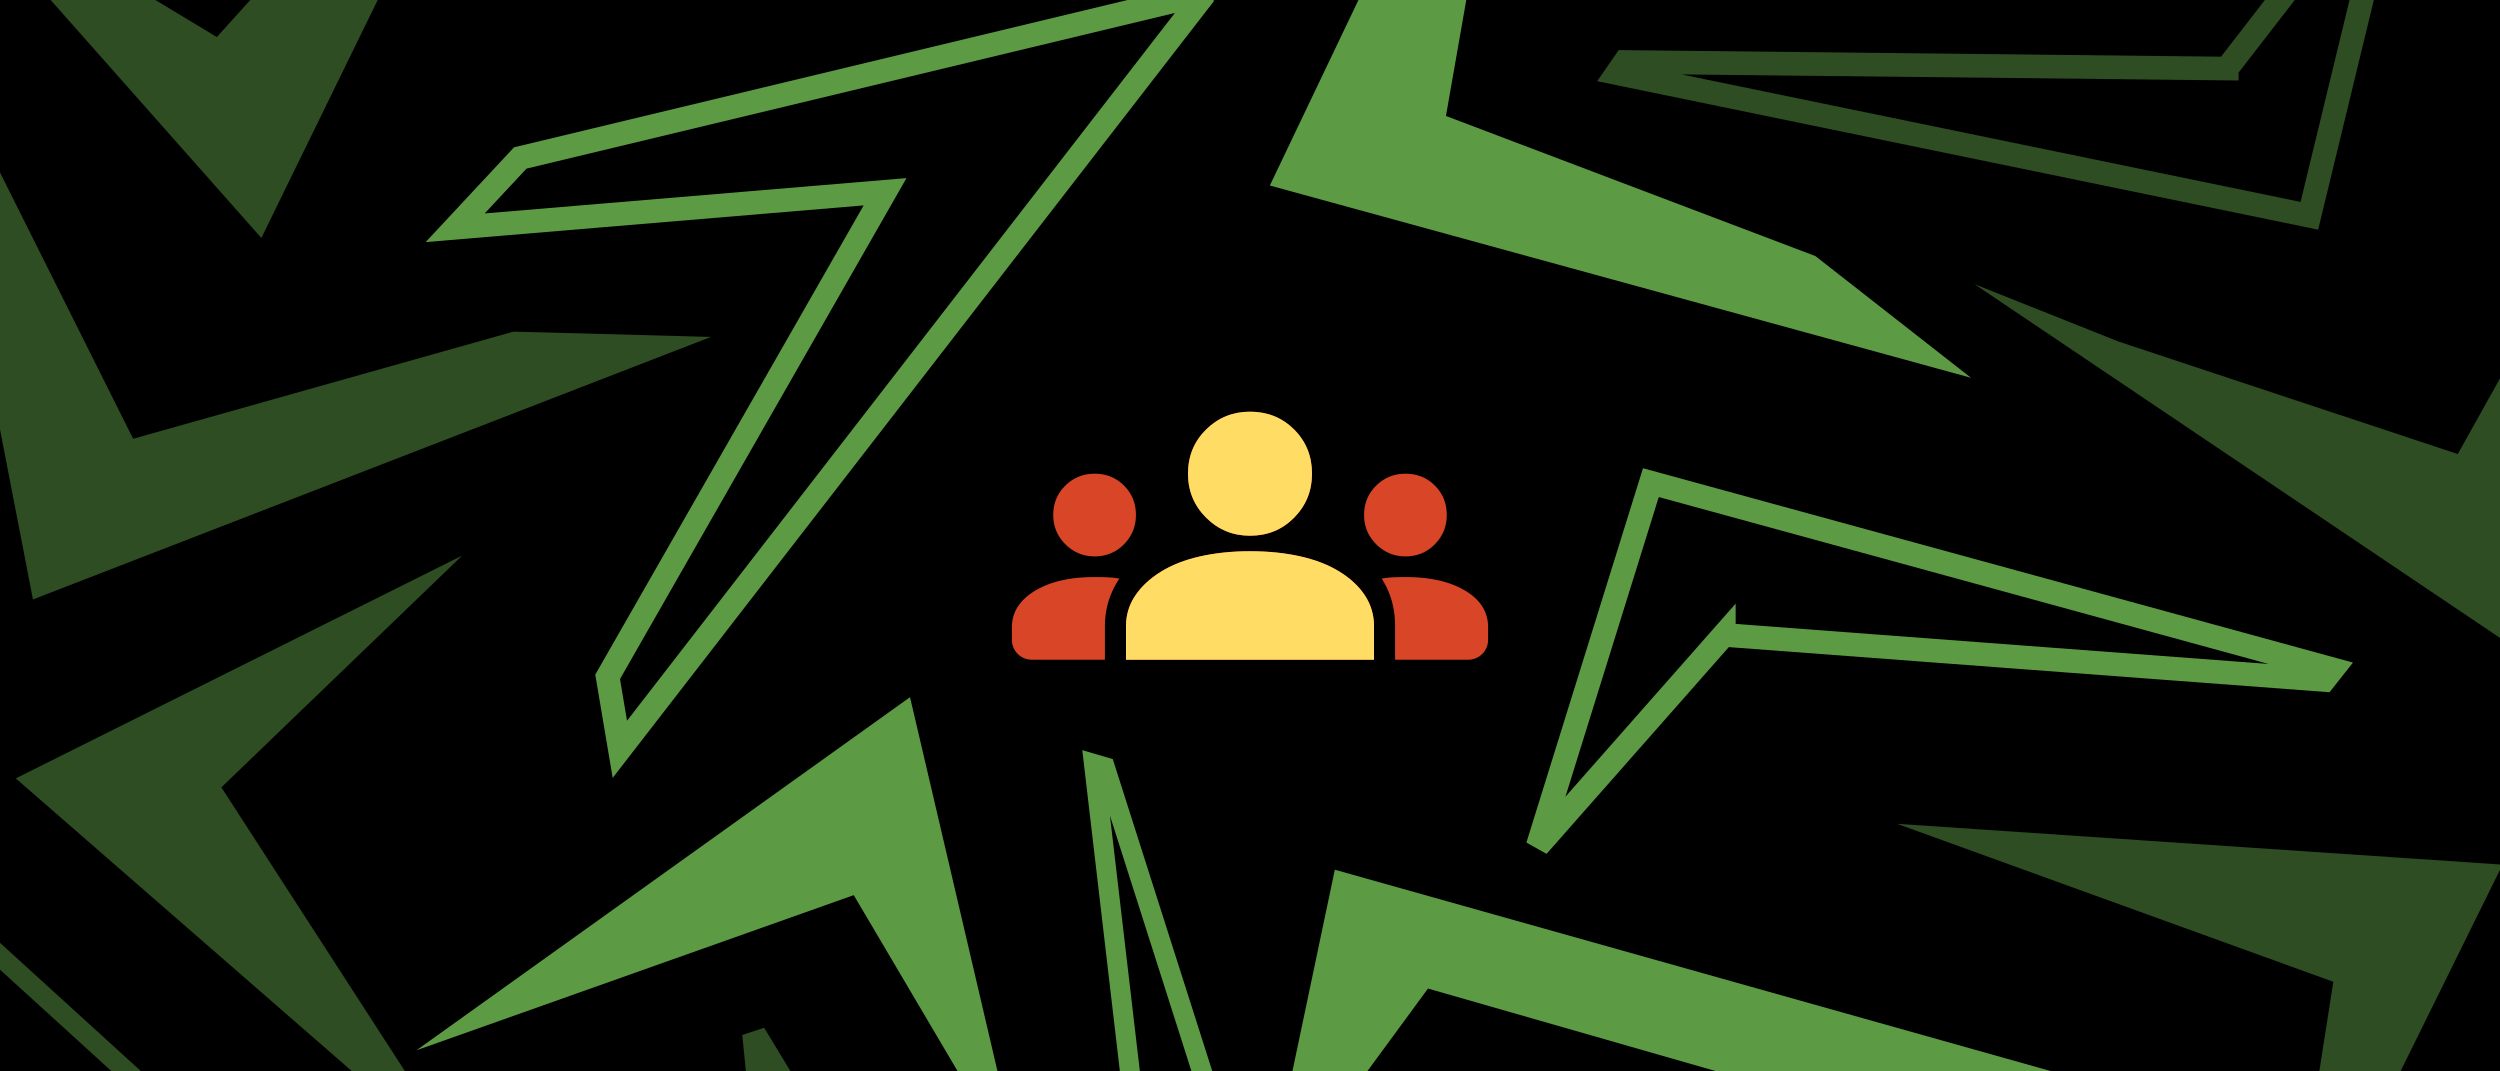
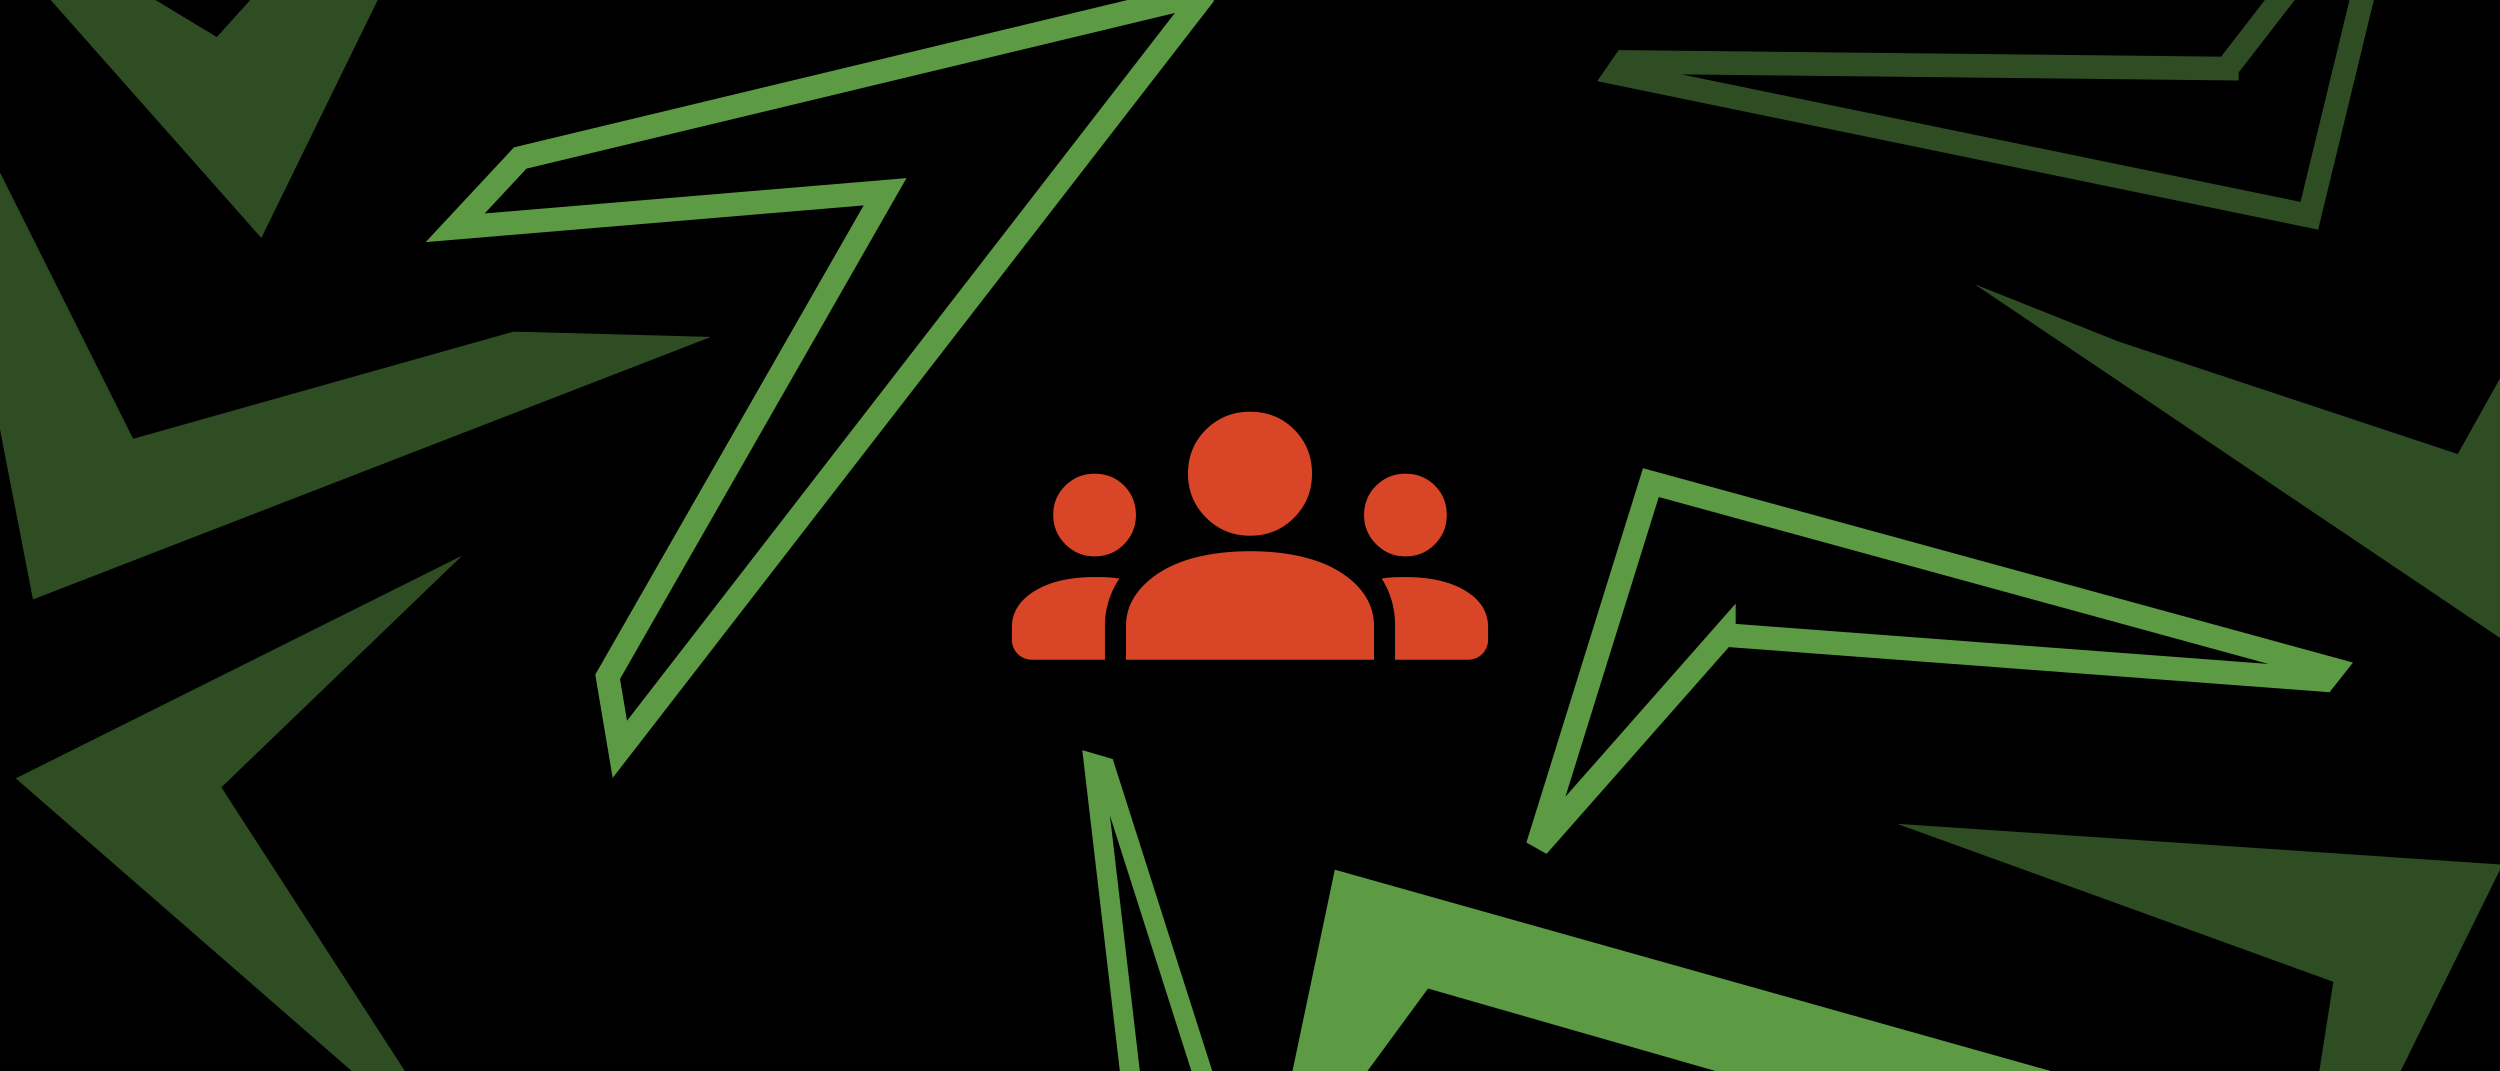
<svg xmlns="http://www.w3.org/2000/svg" width="252" height="108" fill="none">
  <g clip-path="url(#a)">
    <path fill="#000" d="M0 0h252v107.999H0z" />
-     <path stroke="#5C9B44" stroke-width="2.382" d="m78.807 132.221-41.506 37.975.268 1.341 56.378-37.751-17.942-29.574 2.802 28.009Z" opacity=".5" />
    <path stroke="#5C9B44" stroke-width="2.382" d="M121.443-.644 52.442 15.923l-6.56 7.035 43.334-3.63L61.25 68.222l1.23 7.31L121.444-.645Z" />
-     <path fill="#5C9B44" d="m41.98 105.869 44.078-15.64 17.125 29.022-11.454-48.977-49.75 35.595Z" />
    <path stroke="#5C9B44" stroke-width="2.382" d="m173.763 63.997 60.511 4.546.855-1.081-68.72-18.812-11.411 36.633 18.765-21.286Z" />
-     <path fill="#5C9B44" d="m145.751 11.69 37.241 14.122 15.683 12.269L128 18.7 155.563-39l-3.595 15.207-6.217 35.483Z" />
    <path stroke="#5C9B44" stroke-width="2.001" d="m126.866 125.9-15.491-48.573-1.111-.326 6.959 59.456 32.13-2.633-22.487-7.924Z" />
-     <path stroke="#5C9B44" stroke-width="2.001" d="m24.817 118.981-50.316-45.803-1.501.365 47.716 64.073 35.378-24.482-31.277 5.847Z" opacity=".5" />
    <path fill="#5C9B44" d="m143.942 99.646 65.695 18.843-2.558-10.423-72.528-20.397-7.308 34.732 16.699-22.755Z" />
    <path fill="#5C9B44" d="m13.421 44.228 38.336-10.8 19.905.534-68.34 26.46L-8.844-2.356l6.155 14.363 16.11 32.22ZM191.222 83.04l43.977 15.926-5.214 33.292 22.271-45.1-61.034-4.118Z" opacity=".5" />
    <path fill="#5C9B44" d="M53.214-30.967 21.855 3.734-7-13.67l33.344 37.658 26.87-54.955Z" opacity=".5" />
    <path stroke="#5C9B44" stroke-width="2.382" d="m224.462 6.91-60.678-.663L163 7.38l69.783 14.372 9.042-37.288-17.363 22.444Z" opacity=".5" />
    <path fill="#5C9B44" d="M47.716 118.637 22.313 79.365l24.28-23.367L1.587 78.459l46.129 40.178ZM247.742 45.77l19.418-34.774 14.431-13.72-29.512 67.08-53.046-35.709 14.517 5.782 34.192 11.34Z" opacity=".5" />
    <mask id="b" width="50" height="50" x="101" y="29" maskUnits="userSpaceOnUse" style="mask-type:alpha">
      <path fill="#FFDD65" d="M101 29h50v50h-50z" />
    </mask>
    <g mask="url(#b)">
      <path fill="#D84527" d="M104 66.5a2 2 0 0 1-2-2v-1.281c0-1.493.764-2.709 2.292-3.646 1.527-.938 3.541-1.406 6.041-1.406.452 0 .886.008 1.302.026.417.017.816.06 1.198.13a8.668 8.668 0 0 0-1.093 2.292 8.54 8.54 0 0 0-.365 2.5V66.5H104Zm9.5 0v-3.385c0-1.111.304-2.127.911-3.047.608-.92 1.467-1.728 2.579-2.422 1.111-.695 2.439-1.215 3.984-1.563 1.545-.347 3.22-.52 5.026-.52 1.84 0 3.533.173 5.078.52 1.545.348 2.873.868 3.984 1.563 1.112.694 1.962 1.502 2.553 2.422.59.92.885 1.936.885 3.047V66.5h-25Zm27.125 0v-3.385c0-.903-.113-1.754-.339-2.553a8.146 8.146 0 0 0-1.015-2.24c.382-.069.772-.112 1.172-.13.399-.017.807-.025 1.224-.025 2.5 0 4.514.46 6.041 1.38 1.528.92 2.292 2.144 2.292 3.672V64.5a2 2 0 0 1-2 2h-7.375Zm-30.292-10.417c-1.146 0-2.126-.408-2.942-1.224-.816-.816-1.224-1.797-1.224-2.942 0-1.18.408-2.17 1.224-2.97.816-.798 1.796-1.197 2.942-1.197 1.181 0 2.17.4 2.969 1.198.799.798 1.198 1.788 1.198 2.969 0 1.145-.399 2.126-1.198 2.942-.799.816-1.788 1.224-2.969 1.224Zm31.334 0c-1.146 0-2.127-.408-2.943-1.224-.816-.816-1.224-1.797-1.224-2.942 0-1.18.408-2.17 1.224-2.97.816-.798 1.797-1.197 2.943-1.197 1.18 0 2.17.4 2.968 1.198.799.798 1.198 1.788 1.198 2.969 0 1.145-.399 2.126-1.198 2.942-.798.816-1.788 1.224-2.968 1.224ZM126 54c-1.736 0-3.212-.608-4.427-1.823-1.215-1.215-1.823-2.69-1.823-4.427 0-1.77.608-3.255 1.823-4.453 1.215-1.198 2.691-1.797 4.427-1.797 1.771 0 3.255.599 4.453 1.797 1.198 1.198 1.797 2.682 1.797 4.453 0 1.736-.599 3.212-1.797 4.427C129.255 53.392 127.771 54 126 54Z" />
    </g>
    <mask id="c" width="50" height="50" x="101" y="29" maskUnits="userSpaceOnUse" style="mask-type:alpha">
      <path fill="#D9D9D9" d="M101 29h50v50h-50z" />
    </mask>
    <g mask="url(#c)">
-       <path fill="#FFDD65" d="M113.5 66.5v-3.385c0-1.111.304-2.127.911-3.047.608-.92 1.467-1.728 2.579-2.422 1.111-.695 2.439-1.215 3.984-1.563 1.545-.347 3.22-.52 5.026-.52 1.84 0 3.533.173 5.078.52 1.545.348 2.873.868 3.984 1.563 1.112.694 1.962 1.502 2.553 2.422.59.92.885 1.936.885 3.047V66.5h-25ZM126 54c-1.736 0-3.212-.608-4.427-1.823-1.215-1.215-1.823-2.69-1.823-4.427 0-1.77.608-3.255 1.823-4.453 1.215-1.198 2.691-1.797 4.427-1.797 1.771 0 3.255.599 4.453 1.797 1.198 1.198 1.797 2.682 1.797 4.453 0 1.736-.599 3.212-1.797 4.427C129.255 53.392 127.771 54 126 54Z" />
-     </g>
+       </g>
  </g>
  <defs>
    <clipPath id="a">
      <path fill="#fff" d="M0 0h252v107.999H0z" />
    </clipPath>
  </defs>
</svg>